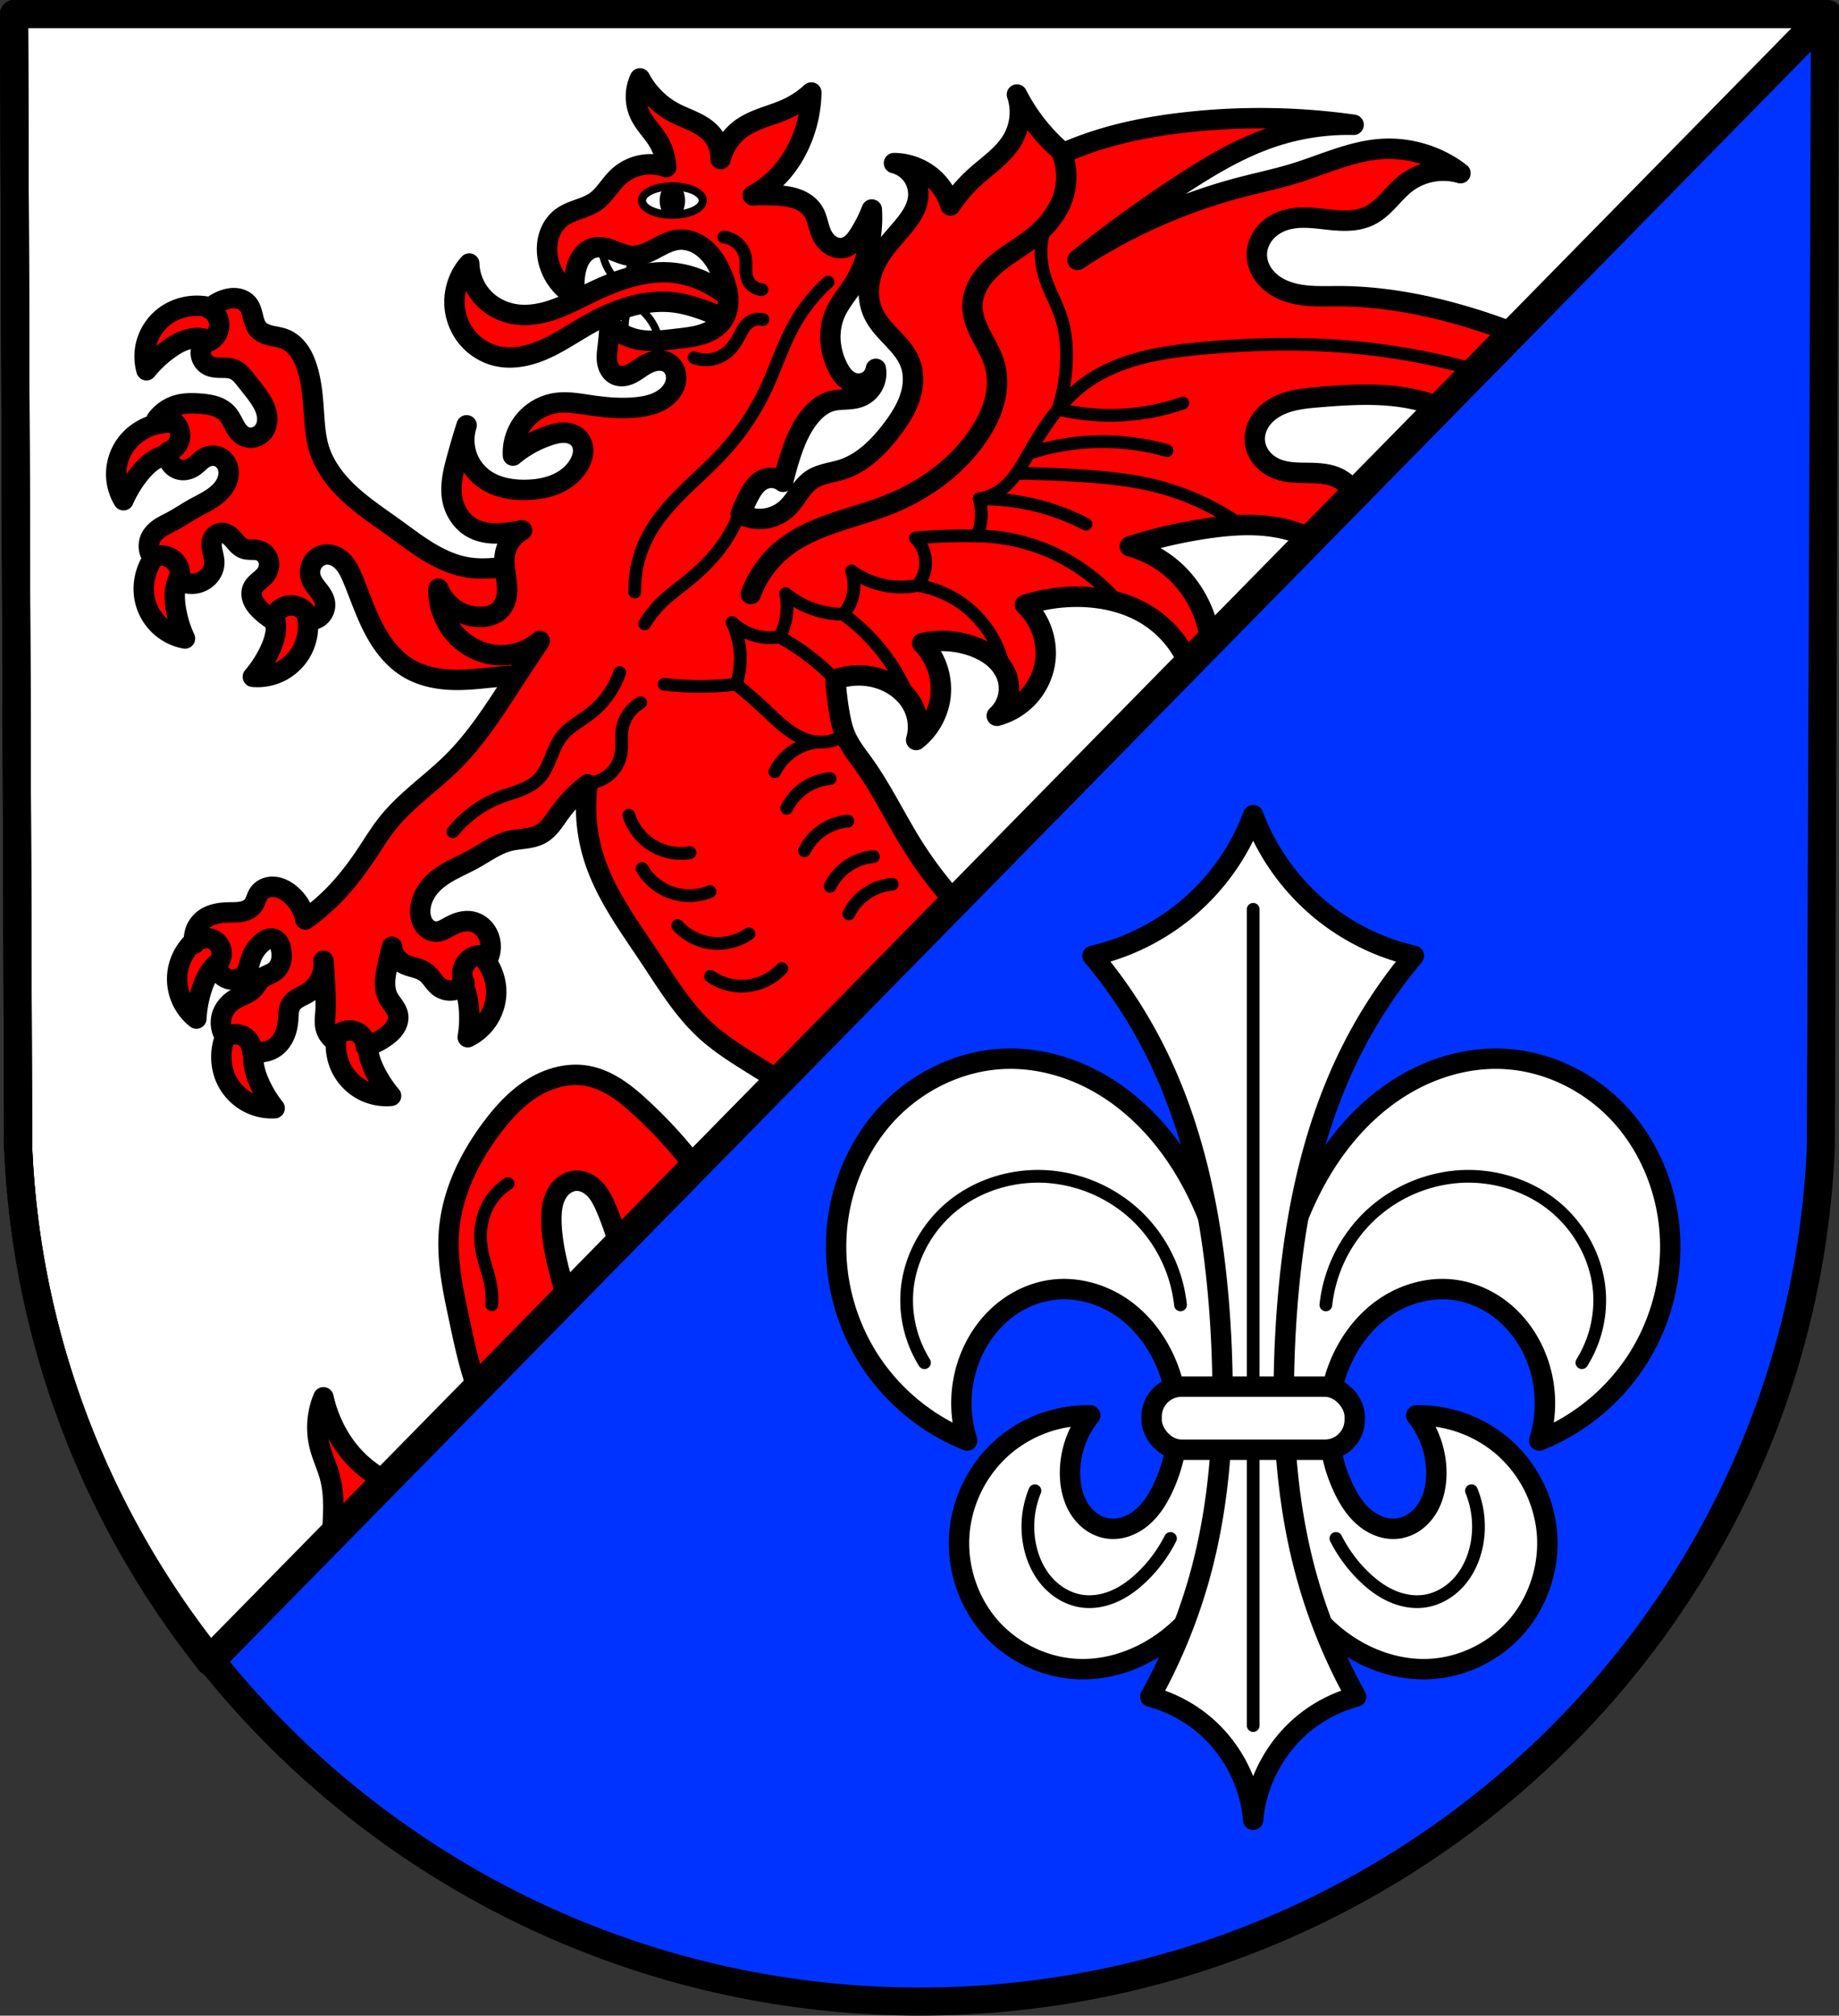
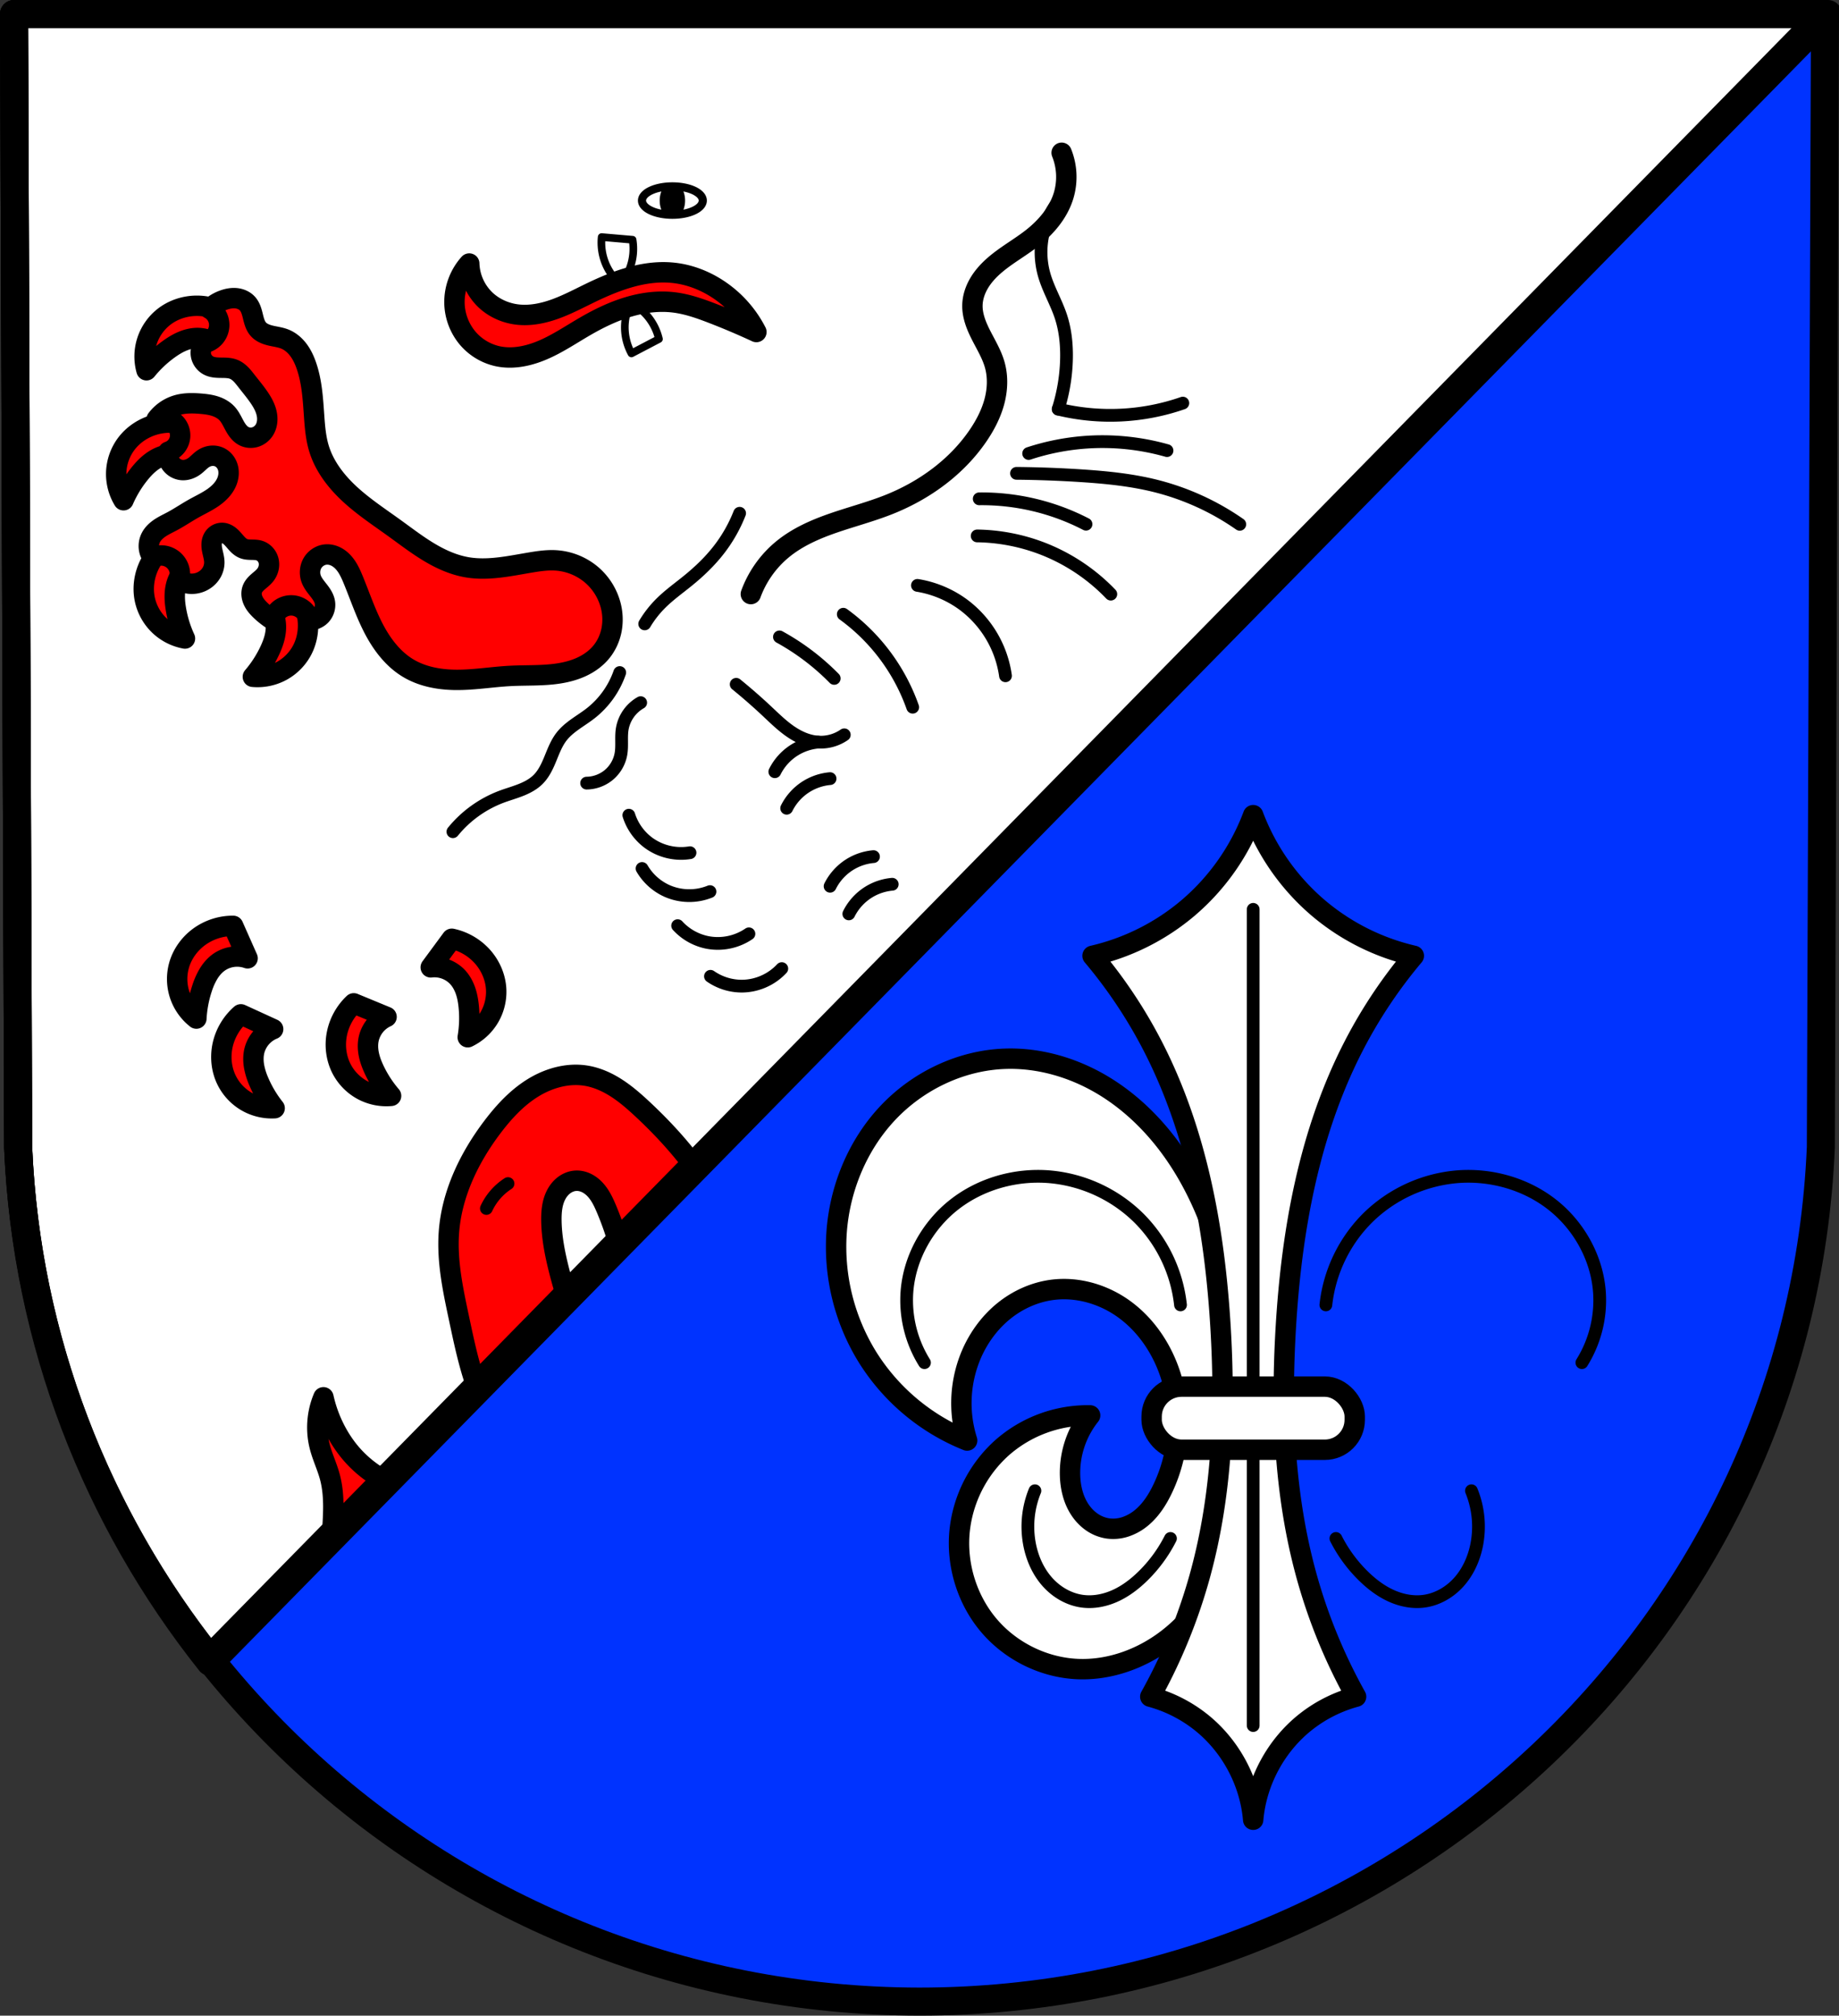
<svg xmlns="http://www.w3.org/2000/svg" width="721.64" height="790.487" viewBox="0 0 190.934 209.15">
  <rect x="0" y="0" width="190.934" height="209.15" fill="#333333" stroke="none" />
  <g transform="translate(-5.594 -11.824)">
    <path style="fill:#03f;fill-opacity:1;fill-rule:evenodd;stroke:none;stroke-width:2.91;stroke-linecap:round;stroke-linejoin:round;stroke-miterlimit:4;stroke-dasharray:none;stroke-opacity:1" d="m195.073 13.28-.43 117.58c-2.093 49.46-43.44 88.63-93.582 88.658-50.097-.06-91.46-39.246-93.582-88.658L7.05 13.28h94.01Z" />
    <path style="fill:#fff;stroke:#000;stroke-width:11;stroke-linecap:round;stroke-linejoin:round;stroke-miterlimit:4;stroke-dasharray:none;stroke-opacity:1" d="m5.5 5.5 1.625 444.398c3.252 75.719 30.888 145.081 75.215 200.813L716.14 5.5H5.5z" transform="matrix(.265 0 0 .265 5.594 11.824)" />
    <path style="fill:red;fill-opacity:1;stroke:#000;stroke-width:8;stroke-linecap:round;stroke-linejoin:round;stroke-miterlimit:4;stroke-dasharray:none;stroke-opacity:1" d="M225.496 420.877c-5.91.019-11.805 2.038-16.853 5.187-6.213 3.876-11.269 9.364-15.692 15.2-9.093 11.997-15.936 26.13-17.058 41.142-.858 11.461 1.62 22.88 4.013 34.121 1.975 9.28 3.924 18.61 7.233 27.498l35.027-35.658a189.463 189.463 0 0 1-3.123-10.908c-1.628-6.412-2.925-12.954-3.01-19.568-.043-3.368.255-6.837 1.756-9.852.75-1.508 1.8-2.88 3.135-3.906 1.335-1.027 2.961-1.699 4.642-1.797 1.454-.085 2.918.258 4.227.894 1.31.637 2.466 1.56 3.451 2.631 1.97 2.144 3.233 4.832 4.365 7.514a119.97 119.97 0 0 1 4.961 14.22l29.834-30.368c-6.115-8.306-13.2-15.963-20.746-22.989-3.175-2.957-6.456-5.83-10.103-8.181-3.648-2.35-7.691-4.172-11.975-4.864a25.082 25.082 0 0 0-4.084-.316zm-98.775 126.258c-2.543 5.969-3.081 12.772-1.506 19.066 1.027 4.107 2.91 7.954 4.014 12.041 2.092 7.755 1.283 15.86.783 23.938l21.623-22.012c-5.713-2.915-10.841-6.976-14.88-11.961-2.37-2.927-4.379-6.143-6.02-9.533a52.735 52.735 0 0 1-4.014-11.54z" transform="matrix(.265 0 0 .265 5.594 11.824)" />
    <path style="fill:none;fill-rule:evenodd;stroke:#000;stroke-width:2.91;stroke-linecap:round;stroke-linejoin:round;stroke-miterlimit:4;stroke-dasharray:none;stroke-opacity:1" d="m195.073 13.28-.43 117.58c-2.093 49.46-43.44 88.63-93.582 88.658-50.097-.06-91.46-39.246-93.582-88.658L7.05 13.28h94.01Z" />
-     <path transform="translate(211.157)" style="fill:none;stroke:#000;stroke-width:1.323;stroke-linecap:round;stroke-linejoin:round;stroke-miterlimit:4;stroke-dasharray:none;stroke-opacity:1" d="M-152.818 134.638a6.171 6.171 0 0 0-2.246 2.582c-.641 1.389-.741 2.99-.449 4.491.23 1.177.689 2.3.898 3.48.119.666.157 1.347.113 2.021" />
+     <path transform="translate(211.157)" style="fill:none;stroke:#000;stroke-width:1.323;stroke-linecap:round;stroke-linejoin:round;stroke-miterlimit:4;stroke-dasharray:none;stroke-opacity:1" d="M-152.818 134.638a6.171 6.171 0 0 0-2.246 2.582" />
    <path style="fill:red;stroke:#000;stroke-width:2.117;stroke-linecap:round;stroke-linejoin:round;stroke-miterlimit:4;stroke-dasharray:none;stroke-opacity:1;fill-opacity:1" d="M26.078 43.552c-1.244-.009-2.495.39-3.474 1.158a5.258 5.258 0 0 0-1.743 2.492 5.257 5.257 0 0 0-.058 3.04 12.038 12.038 0 0 1 2.315-2.187c.455-.327.935-.624 1.453-.836.517-.213 1.076-.34 1.636-.322a3.3 3.3 0 0 1 2.573 1.416l.772-3.603a5.968 5.968 0 0 0-3.474-1.158zm-2.985 12.123a5.891 5.891 0 0 0-1.378.199c-1.2.323-2.3 1.043-3.038 2.044a5.258 5.258 0 0 0-1.014 2.867 5.258 5.258 0 0 0 .756 2.945c.425-.976.98-1.896 1.647-2.726.35-.437.734-.85 1.176-1.194.442-.343.947-.615 1.49-.747a3.3 3.3 0 0 1 2.859.677l-.219-3.678a5.957 5.957 0 0 0-2.279-.387zm.605 12.11a5.968 5.968 0 0 0-2.573 2.606c-.557 1.112-.751 2.412-.495 3.629a5.258 5.258 0 0 0 1.467 2.664 5.257 5.257 0 0 0 2.701 1.395 12.04 12.04 0 0 1-.939-3.044c-.093-.552-.147-1.114-.11-1.672.038-.559.17-1.116.435-1.61a3.3 3.3 0 0 1 2.406-1.683zm12.015 4.663-3.405 1.408a3.3 3.3 0 0 1 1.856 2.277c.119.547.095 1.119-.021 1.666-.116.548-.322 1.074-.562 1.58a12.042 12.042 0 0 1-1.734 2.672 5.259 5.259 0 0 0 2.98-.606 5.258 5.258 0 0 0 2.138-2.163c.578-1.101.745-2.404.512-3.626a5.967 5.967 0 0 0-1.764-3.208zm-5.907 35.447a5.97 5.97 0 0 0-3.49 1.106c-1.012.725-1.79 1.783-2.13 2.98a5.259 5.259 0 0 0 .056 3.04 5.259 5.259 0 0 0 1.741 2.494c.056-1.064.254-2.12.587-3.131a7.183 7.183 0 0 1 .683-1.531c.293-.477.67-.908 1.133-1.222a3.3 3.3 0 0 1 2.914-.369zm22.696 1.339-2.187 2.965a3.3 3.3 0 0 1 2.765.989c.385.407.66.91.844 1.438.184.529.28 1.085.336 1.642a12.04 12.04 0 0 1-.104 3.184 5.258 5.258 0 0 0 2.238-2.06c.522-.886.773-1.929.712-2.956-.074-1.241-.604-2.443-1.435-3.368a5.968 5.968 0 0 0-3.17-1.834zm-10.179 6.7a5.967 5.967 0 0 0-1.761 3.21c-.232 1.223-.063 2.525.517 3.626a5.258 5.258 0 0 0 2.139 2.16 5.258 5.258 0 0 0 2.98.603 12.04 12.04 0 0 1-1.736-2.67c-.24-.505-.446-1.03-.563-1.579-.116-.547-.142-1.119-.023-1.666a3.3 3.3 0 0 1 1.853-2.278zm-11.719 1.142a5.968 5.968 0 0 0-1.883 3.14c-.278 1.213-.16 2.52.378 3.642a5.257 5.257 0 0 0 2.055 2.242 5.258 5.258 0 0 0 2.955.716 12.038 12.038 0 0 1-1.633-2.735 7.181 7.181 0 0 1-.502-1.599c-.095-.551-.099-1.124.04-1.666a3.3 3.3 0 0 1 1.94-2.206z" />
    <path transform="translate(211.157)" style="fill:red;stroke:#000;stroke-width:2.117;stroke-linecap:round;stroke-linejoin:round;stroke-miterlimit:4;stroke-dasharray:none;stroke-opacity:1;fill-opacity:1" d="M-150.387 70.175c-2.223.368-4.486.893-6.707.508-1.417-.246-2.75-.855-3.98-1.6-1.23-.743-2.372-1.624-3.54-2.465-1.565-1.128-3.185-2.194-4.606-3.5-1.42-1.305-2.65-2.886-3.218-4.73-.332-1.084-.428-2.224-.508-3.354-.126-1.783-.224-3.596-.813-5.284-.2-.575-.459-1.134-.825-1.62-.366-.486-.845-.897-1.41-1.124-.46-.184-.959-.241-1.44-.353-.483-.112-.974-.293-1.304-.663-.321-.36-.447-.85-.562-1.32-.114-.469-.238-.958-.556-1.322-.288-.33-.714-.52-1.148-.573-.434-.052-.876.025-1.29.167a4.262 4.262 0 0 0-1.525.914c.311.165.575.417.754.72.178.303.27.656.263 1.008a1.925 1.925 0 0 1-.442 1.181c-.275.33-.663.562-1.083.648a1.52 1.52 0 0 0-.372 1.268c.079.45.375.857.779 1.069.398.21.865.229 1.314.233.45.005.912.002 1.328.173.28.116.524.307.737.523.213.216.397.458.584.697.447.57.915 1.127 1.32 1.727.337.497.633 1.033.76 1.62.129.585.074 1.23-.251 1.734-.22.342-.561.607-.95.723-.39.116-.826.079-1.184-.114-.432-.232-.721-.66-.956-1.09-.235-.43-.44-.886-.772-1.247-.338-.367-.793-.613-1.27-.764-.475-.15-.975-.211-1.473-.252-.825-.067-1.67-.08-2.463.154a4.101 4.101 0 0 0-2.11 1.472 1.794 1.794 0 0 1 1.733.23 1.794 1.794 0 0 1 .706 1.599 1.797 1.797 0 0 1-.383.944c-.215.268-.51.473-.836.58a1.6 1.6 0 0 0 .276 1.275 1.6 1.6 0 0 0 1.142.631c.473.037.946-.144 1.325-.43.318-.24.58-.55.915-.764.255-.163.55-.266.851-.287.302-.022.61.04.876.185.406.221.696.63.811 1.077.116.448.065.93-.1 1.362-.272.713-.837 1.28-1.464 1.715-.628.435-1.325.757-1.99 1.13-.756.423-1.473.913-2.236 1.321-.423.226-.86.428-1.26.693-.4.266-.764.604-.976 1.035a1.947 1.947 0 0 0-.188 1.045c.036.356.173.703.392.987.301-.151.642-.222.978-.204.337.017.668.124.952.305.36.23.64.58.785.98.146.401.156.85.028 1.256.39.256.855.395 1.321.395.466 0 .932-.14 1.321-.395.304-.2.562-.47.741-.786a2.11 2.11 0 0 0 .275-1.043c-.002-.433-.143-.852-.225-1.277a2.587 2.587 0 0 1-.055-.646c.013-.216.067-.432.179-.617.103-.172.255-.314.433-.404.18-.09.384-.128.583-.105.226.027.439.13.622.266s.339.304.489.476c.15.172.294.349.458.507.165.157.352.296.565.377.256.098.537.108.81.113.275.005.554.007.816.09.244.078.464.226.632.42.168.192.284.43.337.68.108.5-.04 1.04-.36 1.44-.203.256-.467.454-.713.668-.247.213-.484.454-.608.756-.08.195-.108.41-.092.622.016.21.074.417.162.61.175.385.46.71.765 1.003.397.382.833.724 1.3 1.016a1.94 1.94 0 0 1 .727-1.146 1.94 1.94 0 0 1 1.305-.378c.41.033.809.202 1.118.474.308.273.526.647.61 1.05.466.02.937-.179 1.247-.528.31-.349.453-.84.378-1.3-.076-.47-.357-.877-.65-1.251-.29-.375-.606-.744-.772-1.189-.2-.535-.157-1.16.132-1.654.29-.493.822-.84 1.392-.886.346-.028.697.05 1.01.202.312.151.587.374.819.633.464.517.752 1.164 1.016 1.807.696 1.693 1.278 3.438 2.125 5.06.848 1.623 1.996 3.143 3.566 4.085 1.453.873 3.182 1.197 4.877 1.22 1.902.026 3.79-.305 5.69-.407 1.678-.09 3.37 0 5.031-.253.83-.127 1.652-.34 2.414-.693.763-.353 1.465-.85 2.006-1.492.555-.66.93-1.468 1.098-2.313a5.806 5.806 0 0 0-.082-2.565 6.26 6.26 0 0 0-2.085-3.261 6.364 6.364 0 0 0-3.605-1.413c-.85-.054-1.7.064-2.54.203z" />
    <path style="fill:#fff;stroke:#000;stroke-width:3;stroke-linecap:round;stroke-linejoin:round;stroke-miterlimit:4;stroke-dasharray:none;stroke-opacity:1" d="M235.732 92.826c-.37 3.568.18 7.229 1.58 10.531a21.419 21.419 0 0 0 5.792 7.897 21.506 21.506 0 0 0 3.685-6.318 21.572 21.572 0 0 0 1.053-11.057l-12.11-1.053zm11.372 25.715a21.428 21.428 0 0 0-2.305 9.52 21.443 21.443 0 0 0 2.6 10.326l10.769-5.637a21.575 21.575 0 0 0-5.23-9.799 21.498 21.498 0 0 0-5.834-4.41z" transform="matrix(.265 0 0 .265 5.594 11.824)" />
    <path transform="translate(211.157)" style="fill:red;stroke:#000;stroke-width:2.117;stroke-linecap:round;stroke-linejoin:round;stroke-miterlimit:4;stroke-dasharray:none;stroke-opacity:1;fill-opacity:1" d="M-156.844 39.17a5.984 5.984 0 0 0-1.533 4.18 5.872 5.872 0 0 0 1.3 3.481 5.697 5.697 0 0 0 3.158 1.952c1.597.352 3.279-.018 4.779-.67 1.5-.65 2.863-1.573 4.277-2.395 1.418-.824 2.902-1.552 4.472-2.026 1.57-.475 3.234-.69 4.861-.481 1.345.172 2.636.627 3.901 1.114a73.973 73.973 0 0 1 4.598 1.95 11.683 11.683 0 0 0-4.458-4.736c-1.237-.728-2.616-1.224-4.04-1.393-3.029-.36-6.033.76-8.777 2.09-1.194.578-2.371 1.203-3.62 1.654-1.247.45-2.585.725-3.903.574-1.24-.142-2.44-.672-3.344-1.532a5.46 5.46 0 0 1-1.671-3.762z" />
-     <path style="fill:red;fill-opacity:1;stroke:#000;stroke-width:8;stroke-linecap:round;stroke-linejoin:round;stroke-miterlimit:4;stroke-dasharray:none;stroke-opacity:1" d="M250.738 30.695c-2.115 4.42-2.115 9.797 0 14.217 1.8 3.76 4.953 6.7 7.11 10.268a22.226 22.226 0 0 1 3.158 10.265 18.537 18.537 0 0 0-10.04-.716 18.531 18.531 0 0 0-8.915 4.666c-3.119 2.956-5.187 6.985-8.688 9.478-2.022 1.44-4.4 2.276-6.738 3.111-2.338.836-4.71 1.709-6.69 3.207-2.116 1.604-3.69 3.875-4.601 6.37-.911 2.494-1.174 5.203-.926 7.847.647 6.893 4.943 13.338 11.057 16.586a25.398 25.398 0 0 1 0-9.478c.39-2.048 1.047-4.074 2.213-5.803 1.165-1.729 2.878-3.144 4.894-3.674 1.253-.33 2.58-.31 3.856-.09 1.276.22 2.512.637 3.722 1.098 2.422.922 4.842 2.04 7.43 2.15 3.236.138 6.307-1.316 9.168-2.834 2.86-1.517 5.773-3.169 8.996-3.484 2-.196 4.04.144 5.906.887 1.867.742 3.565 1.879 5.034 3.25 2.938 2.74 4.925 6.357 6.437 10.08 1.137 2.8 2.04 5.732 2.197 8.75.158 3.017-.476 6.141-2.197 8.625-1.84 2.656-4.778 4.389-7.851 5.388-3.074 1-6.317 1.339-9.526 1.721-5.79.69-11.75 1.533-17.375 0a21.301 21.301 0 0 1-9.478-5.53c-.18 2.904-.442 5.8-.79 8.688-.245 2.043-.532 4.122-.177 6.149.177 1.013.517 2.005 1.072 2.87.555.867 1.333 1.605 2.266 2.04.85.397 1.809.534 2.746.469.937-.066 1.852-.33 2.715-.702 1.724-.743 3.23-1.907 4.806-2.927 1.533-.993 3.175-1.867 4.96-2.256 1.784-.389 3.735-.252 5.308.676 1.05.619 1.89 1.57 2.422 2.666.532 1.096.76 2.334.699 3.55-.12 2.434-1.375 4.72-3.121 6.42-1.552 1.512-3.48 2.604-5.516 3.346-2.035.742-4.18 1.147-6.332 1.395-6.3.725-12.68.138-18.955-.791-4.454-.66-8.98-1.494-13.428-.79-4.762.754-9.212 3.328-12.242 7.079-3.03 3.75-4.608 8.643-4.344 13.457a43.397 43.397 0 0 1 14.217-7.899c2.019-.664 4.127-1.183 6.248-1.056 1.061.063 2.117.29 3.086.724.97.435 1.852 1.081 2.514 1.912 1.043 1.31 1.494 3.032 1.426 4.705-.069 1.673-.628 3.3-1.426 4.772-1.91 3.524-5.177 6.202-8.834 7.844-3.657 1.641-7.694 2.302-11.701 2.423-6.123.185-12.538-.979-17.375-4.738a18.85 18.85 0 0 1-6.403-9.27 18.85 18.85 0 0 1 .084-11.265 303.823 303.823 0 0 0-3.949 13.428c-1.389 5.158-2.649 10.56-1.58 15.795.936 4.582 3.784 8.832 7.899 11.056 2.25 1.217 4.8 1.813 7.353 1.989 2.553.176 5.118-.055 7.652-.409 1.46-.203 2.91-.46 4.356-.746a13.06 13.06 0 0 0-2.082 1.393 13.373 13.373 0 0 0-4.643 8.04c-.602 3.612.306 7.278.703 10.917.199 1.82.268 3.669-.043 5.473-.31 1.803-1.022 3.57-2.24 4.937-1.058 1.188-2.468 2.038-3.978 2.541-1.51.503-3.119.67-4.71.617a17.764 17.764 0 0 1-9.542-3.18 17.76 17.76 0 0 1-6.254-7.876c-.139 5.943 1.852 11.914 5.53 16.586 4.518 5.741 11.647 9.427 18.954 9.476 4.84.033 9.679-1.499 13.617-4.312.56-.4 1.096-.833 1.618-1.282a1477.15 1477.15 0 0 0-10.497 15.862c-7.2 11.052-14.33 22.3-23.693 31.591-8.207 8.145-18.03 14.684-25.273 23.696-3.204 3.986-5.844 8.386-8.688 12.637-3.548 5.303-7.432 10.398-11.847 15.005a84.838 84.838 0 0 1-11.848 10.268 17.334 17.334 0 0 0-6.319-10.268c-1.745-1.355-3.817-2.385-6.023-2.525-1.103-.07-2.225.087-3.246.51-1.021.422-1.938 1.114-2.578 2.015-.513.723-.838 1.557-1.166 2.38-.328.822-.669 1.653-1.203 2.359-.516.68-1.2 1.226-1.953 1.627-.755.4-1.578.66-2.416.824-1.677.328-3.4.276-5.108.314-1.739.039-3.485.174-5.176.584-1.69.41-3.33 1.104-4.697 2.18a9.814 9.814 0 0 0-3.101 4.242 9.817 9.817 0 0 0-.454 5.236c1.227-1.5 3.213-2.345 5.145-2.19 1.932.154 3.756 1.303 4.728 2.98a6.082 6.082 0 0 1 .74 3.962 6.08 6.08 0 0 1-1.925 3.541 6.619 6.619 0 0 0 2.371 4.344c1.33 1.084 3.106 1.612 4.809 1.4 1.702-.211 3.305-1.17 4.273-2.585 1.11-1.623 1.343-3.666 1.975-5.528.83-2.449 2.387-4.629 4.343-6.32.606-.524 1.26-1.007 1.996-1.32.738-.314 1.57-.447 2.348-.258.921.224 1.696.885 2.207 1.683.51.8.782 1.728.953 2.66.273 1.485.307 3.028-.056 4.493-.364 1.464-1.145 2.847-2.315 3.8-.825.673-1.81 1.114-2.78 1.555-.968.442-1.948.9-2.747 1.604-1.269 1.116-1.976 2.744-3.16 3.949-.852.866-1.922 1.485-3.018 2.01-1.096.525-2.232.968-3.3 1.545-2.426 1.309-4.508 3.363-5.528 5.924a9.945 9.945 0 0 0-.627 4.89 9.944 9.944 0 0 0 1.81 4.586 6.451 6.451 0 0 1 3.055-1.232 6.45 6.45 0 0 1 3.264.443 6.46 6.46 0 0 1 2.871 2.363 6.465 6.465 0 0 1 1.078 3.56 9.912 9.912 0 0 0 4.944.442 9.92 9.92 0 0 0 4.535-2.021c1.564-1.25 2.72-2.962 3.474-4.817.754-1.854 1.12-3.849 1.264-5.845.073-1.016.091-2.037.232-3.045.141-1.009.411-2.016.952-2.88.686-1.095 1.765-1.891 2.89-2.528 1.126-.638 2.324-1.144 3.43-1.815a13.34 13.34 0 0 0 4.982-5.406 13.343 13.343 0 0 0 1.336-7.23c.361 4.6.624 9.21.79 13.822.07 1.974.123 3.95 0 5.922-.133 2.11-.466 4.255 0 6.318a8.437 8.437 0 0 0 3.554 5.135 6.405 6.405 0 0 1 2.52-2.998 6.404 6.404 0 0 1 3.798-.952 6.426 6.426 0 0 1 4.205 1.995 6.424 6.424 0 0 1 1.72 4.324 27.344 27.344 0 0 0 7.896-3.95c1.359-.982 2.644-2.11 3.56-3.515.916-1.405 1.44-3.12 1.18-4.777-.211-1.35-.916-2.57-1.693-3.694-.778-1.123-1.645-2.193-2.256-3.414-.873-1.74-1.186-3.723-1.16-5.67.025-1.947.375-3.875.765-5.783.569-2.785 1.226-5.55 1.973-8.293.26 2.56 1.763 4.963 3.949 6.318 2.271 1.408 5.069 1.666 7.504 2.766a9.275 9.275 0 0 1 1.975 1.184c.985.786 1.76 1.8 2.537 2.795.776.994 1.575 1.992 2.595 2.734a7.144 7.144 0 0 0 5.266 1.26 7.14 7.14 0 0 0 4.607-2.84 7.404 7.404 0 0 1-.914-3.555c0-1.236.318-2.47.914-3.553a7.447 7.447 0 0 1 4.121-3.433 7.448 7.448 0 0 1 5.358.273c.819-2.125.958-4.506.394-6.713-.437-1.712-1.3-3.325-2.533-4.591-1.233-1.267-2.84-2.18-4.576-2.518-1.487-.29-3.036-.16-4.502.227-1.465.386-2.854 1.023-4.185 1.748-.814.443-1.612.92-2.457 1.298-.846.379-1.75.657-2.676.676a5.405 5.405 0 0 1-2.79-.736 6.492 6.492 0 0 1-2.107-1.988c-1.093-1.612-1.489-3.622-1.422-5.569.12-3.487 1.665-6.839 3.95-9.476 2.202-2.543 5.045-4.451 7.996-6.067 2.95-1.615 6.04-2.969 8.984-4.595 4.656-2.572 9.046-5.866 14.217-7.11 2.046-.492 4.154-.645 6.236-.947 2.082-.302 4.183-.767 6.006-1.816 1.548-.892 2.84-2.174 3.965-3.561s2.1-2.888 3.142-4.338a55.546 55.546 0 0 1 11.057-11.451 66.406 66.406 0 0 0 2.37 28.432c4.482 14.466 13.728 26.878 22.114 39.49 6.622 9.958 12.907 20.35 21.721 28.433 6.066 5.563 13.153 9.866 20.139 14.217 3.033 1.89 6.054 3.798 9.066 5.719l68.803-70.041a159.291 159.291 0 0 1-17.055-22.557c-6.502-10.424-11.801-21.603-18.955-31.591-2.557-3.57-5.37-7.024-7.107-11.057-1.19-2.763-1.842-5.728-2.37-8.69-.79-4.439-1.318-8.924-1.58-13.425 5.804-2.121 12.357-2.121 18.16 0 5.457 1.994 10.317 5.976 12.643 11.298a18.362 18.362 0 0 1 .79 12.395c5.126-4.04 8.6-10.118 9.478-16.586 1.044-7.69-1.66-15.8-7.11-21.324a35.728 35.728 0 0 1 20.215 1.344c2.846 1.057 5.575 2.496 7.883 4.468 2.309 1.973 4.186 4.498 5.15 7.377a14.45 14.45 0 0 1 .27 8.225 14.45 14.45 0 0 1-4.295 7.02 25.74 25.74 0 0 0 12.733-7.772 25.737 25.737 0 0 0 6.224-13.555c1.09-8.06-1.95-16.567-7.898-22.113a66.975 66.975 0 0 1 21.324-3.16c9.715.145 19.555 2.514 27.643 7.898a41.363 41.363 0 0 1 14.295 16.46c.356.744.681 1.504.992 2.269l8.425-8.578c-.464-4.296-1.519-8.526-3.177-12.52-2.485-5.984-6.255-11.446-11.057-15.797a42.366 42.366 0 0 0-17.377-9.476 186.318 186.318 0 0 1 30.803-7.11c12.155-1.735 24.933-2.192 36.332 2.371a41.393 41.393 0 0 1 4.275 2.016l17.188-17.496c-1.808-2.805-4.24-5.222-7.246-6.635-3.511-1.65-7.51-1.84-11.389-1.894-3.879-.055-7.843-.017-11.516-1.266-2.43-.827-4.685-2.225-6.394-4.14-1.71-1.917-2.854-4.36-3.084-6.917-.256-2.848.63-5.74 2.232-8.109 1.602-2.369 3.885-4.231 6.414-5.564 5.06-2.667 10.928-3.234 16.627-3.702 14.287-1.172 28.996-1.99 42.65 2.37a56.966 56.966 0 0 1 5.065 1.898l28.758-29.277a240.131 240.131 0 0 0-21.977-7.373c-15.17-4.276-30.836-7.06-46.597-7.108-4.498-.014-9.013.193-13.483-.308-4.47-.502-8.96-1.763-12.582-4.432-1.872-1.38-3.486-3.128-4.615-5.162-1.128-2.035-1.761-4.358-1.703-6.684.08-3.2 1.48-6.309 3.658-8.656 2.177-2.348 5.094-3.954 8.19-4.772 5.283-1.395 10.86-.553 16.295.024 2.717.288 5.452.508 8.18.342 2.727-.167 5.46-.73 7.907-1.944 2.853-1.414 5.211-3.648 7.407-5.955 2.195-2.306 4.291-4.736 6.81-6.683 5.94-4.593 14.134-6.108 21.324-3.948-8.67-6.738-19.844-10.177-30.802-9.478-11.766.75-22.698 5.994-33.961 9.478-7.016 2.171-14.221 3.669-21.326 5.528a217.087 217.087 0 0 0-63.973 28.433 526.229 526.229 0 0 1 40.28-29.222c11.456-7.511 23.33-14.633 36.33-18.955a93.517 93.517 0 0 1 31.593-4.74 260.916 260.916 0 0 0-67.135-.79c-10.68 1.26-21.304 3.188-31.591 6.319a139.002 139.002 0 0 0-15.006 5.529 74.567 74.567 0 0 1-18.166-22.904c1.944 5.667 1.354 12.151-1.58 17.375-1.742 3.1-4.232 5.719-6.885 8.088-2.653 2.369-5.492 4.522-8.121 6.918a59.33 59.33 0 0 0-9.477 11.058 23.317 23.317 0 0 0-6.318-10.267c-4.224-3.984-9.99-6.29-15.797-6.319a12.636 12.636 0 0 1 7.254 4.938 12.636 12.636 0 0 1 2.224 8.488c-.213 2.08-.948 4.083-1.947 5.92-1 1.836-2.26 3.516-3.582 5.137-3.2 3.922-6.798 7.553-9.478 11.847-2.123 3.4-3.643 7.21-4.153 11.186-.51 3.975.022 8.119 1.783 11.719 1.746 3.567 4.592 6.453 7.327 9.334 2.734 2.88 5.464 5.914 6.89 9.62 1.69 4.396 1.363 9.383-.144 13.844-1.507 4.462-4.12 8.468-6.963 12.221-5.175 6.83-11.57 13.235-19.746 15.795-1.997.625-4.06 1.007-6.084 1.54-2.024.531-4.037 1.227-5.764 2.41-2.011 1.377-3.536 3.343-4.947 5.331-1.411 1.988-2.76 4.05-4.53 5.727a15.703 15.703 0 0 1-8.697 4.137 15.707 15.707 0 0 1-9.468-1.768 59.573 59.573 0 0 1 3.16-7.11c.662-1.26 1.374-2.502 2.267-3.61.894-1.11 1.979-2.086 3.26-2.708a7.622 7.622 0 0 1 4.06-.72 7.626 7.626 0 0 1 3.838 1.511c.697-2.92 1.487-5.818 2.37-8.687 1.811-5.888 4.07-11.76 7.898-16.586 2.263-2.854 5.173-5.363 8.688-6.319 1.802-.49 3.687-.554 5.552-.66 1.865-.105 3.759-.26 5.506-.92a10.086 10.086 0 0 0 5.149-4.392 10.087 10.087 0 0 0 1.17-6.666 6.947 6.947 0 0 1-3.092 4.732 6.95 6.95 0 0 1-5.598.797c-1.473-.43-2.77-1.35-3.809-2.478-1.038-1.13-1.832-2.464-2.51-3.84-1.621-3.298-2.611-6.916-2.784-10.586-.174-3.67.48-7.391 1.996-10.738 1.81-3.998 4.766-7.348 7.107-11.06 2.017-3.195 3.58-6.668 4.74-10.265a51.396 51.396 0 0 0 2.37-18.957 56.403 56.403 0 0 1-4.739 9.479c-.762 1.221-1.58 2.423-2.611 3.427-1.032 1.005-2.297 1.811-3.707 2.102-1.819.375-3.76-.148-5.283-1.209-1.524-1.061-2.654-2.623-3.407-4.32-1.252-2.825-1.53-6.061-3.158-8.688-1.42-2.292-3.765-3.906-6.289-4.855-2.524-.95-5.237-1.286-7.928-1.463a72.036 72.036 0 0 0-9.478 0 40.3 40.3 0 0 0 10.267-7.899c3.26-3.476 5.89-7.525 7.899-11.847a51.118 51.118 0 0 0 4.738-20.535 36.822 36.822 0 0 1-9.476 6.318c-6.015 2.776-12.838 3.963-18.166 7.898a21.16 21.16 0 0 0-7.899 11.848c.114-3.763-1.343-7.55-3.95-10.267-1.887-1.969-4.299-3.353-6.769-4.51-2.47-1.157-5.033-2.117-7.445-3.389a32.35 32.35 0 0 1-13.428-13.426z" transform="matrix(.265 0 0 .265 5.594 11.824)" />
    <path style="fill:none;stroke:#000;stroke-width:2.91;stroke-linecap:round;stroke-linejoin:round;stroke-miterlimit:4;stroke-dasharray:none;stroke-opacity:1" d="m7.05 13.28.43 117.58c.86 20.033 8.172 38.386 19.9 53.131L195.073 13.28H101.06Z" />
    <path d="M-104.378 161.297a21.769 21.769 0 0 1-10.312-8.599 21.769 21.769 0 0 1-3.239-13.03c.332-4.563 2.18-9.035 5.318-12.364 3.138-3.329 7.57-5.455 12.142-5.618 3.562-.127 7.123.916 10.18 2.746 3.059 1.83 5.625 4.425 7.624 7.375 3.998 5.9 5.698 13.05 6.692 20.108 1.034 7.336 1.338 15.074-1.563 21.89-1.322 3.106-3.316 5.963-5.98 8.034-2.664 2.071-6.024 3.315-9.395 3.172-3.515-.15-6.93-1.839-9.208-4.52-2.277-2.682-3.39-6.312-3.04-9.813a13.458 13.458 0 0 1 4.426-8.65 13.458 13.458 0 0 1 9.125-3.337 9.592 9.592 0 0 0-2.085 6.254c.04 1.217.326 2.448.985 3.471.33.512.75.967 1.248 1.318a3.96 3.96 0 0 0 1.676.684 4.049 4.049 0 0 0 1.876-.179 5.151 5.151 0 0 0 1.645-.933c.976-.81 1.669-1.912 2.212-3.058 1.837-3.876 2.062-8.505.521-12.508-.933-2.425-2.51-4.626-4.628-6.131-2.117-1.505-4.783-2.278-7.36-1.948-1.827.235-3.572 1.013-5.01 2.166-1.438 1.152-2.57 2.67-3.328 4.349a12.88 12.88 0 0 0-.522 9.12z" style="fill:#fff;stroke:#000;stroke-width:2.117;stroke-linecap:round;stroke-linejoin:round;stroke-miterlimit:4;stroke-dasharray:none;stroke-opacity:1" transform="translate(210.385)" />
    <path d="M-108.808 153.218a12.24 12.24 0 0 1-1.824-7.296c.247-3.533 2.109-6.897 4.892-9.087 2.783-2.19 6.434-3.206 9.962-2.9a15.06 15.06 0 0 1 9.162 4.212 15.06 15.06 0 0 1 4.39 9.078M-97.341 166.509a9.845 9.845 0 0 0-.522 5.733c.292 1.379.895 2.706 1.838 3.753.942 1.048 2.237 1.8 3.635 1.98 1.16.15 2.35-.093 3.413-.58 1.063-.487 2.005-1.21 2.841-2.026a14.828 14.828 0 0 0 2.867-3.909" style="fill:none;stroke:#000;stroke-width:1.323;stroke-linecap:round;stroke-linejoin:round;stroke-miterlimit:4;stroke-dasharray:none;stroke-opacity:1" transform="translate(210.385)" />
    <g style="stroke:#000;stroke-opacity:1">
-       <path d="M-104.378 161.297a21.769 21.769 0 0 1-10.312-8.599 21.769 21.769 0 0 1-3.239-13.03c.332-4.563 2.18-9.035 5.318-12.364 3.138-3.329 7.57-5.455 12.142-5.618 3.562-.127 7.123.916 10.18 2.746 3.059 1.83 5.625 4.425 7.624 7.375 3.998 5.9 5.698 13.05 6.692 20.108 1.034 7.336 1.338 15.074-1.563 21.89-1.322 3.106-3.316 5.963-5.98 8.034-2.664 2.071-6.024 3.315-9.395 3.172-3.515-.15-6.93-1.839-9.208-4.52-2.277-2.682-3.39-6.312-3.04-9.813a13.458 13.458 0 0 1 4.426-8.65 13.458 13.458 0 0 1 9.125-3.337 9.592 9.592 0 0 0-2.085 6.254c.04 1.217.326 2.448.985 3.471.33.512.75.967 1.248 1.318a3.96 3.96 0 0 0 1.676.684 4.049 4.049 0 0 0 1.876-.179 5.151 5.151 0 0 0 1.645-.933c.976-.81 1.669-1.912 2.212-3.058 1.837-3.876 2.062-8.505.521-12.508-.933-2.425-2.51-4.626-4.628-6.131-2.117-1.505-4.783-2.278-7.36-1.948-1.827.235-3.572 1.013-5.01 2.166-1.438 1.152-2.57 2.67-3.328 4.349a12.88 12.88 0 0 0-.522 9.12z" style="fill:#fff;stroke:#000;stroke-width:2.117;stroke-linecap:round;stroke-linejoin:round;stroke-miterlimit:4;stroke-dasharray:none;stroke-opacity:1" transform="matrix(-1 0 0 1 61.026 0)" />
      <path d="M-108.808 153.218a12.24 12.24 0 0 1-1.824-7.296c.247-3.533 2.109-6.897 4.892-9.087 2.783-2.19 6.434-3.206 9.962-2.9a15.06 15.06 0 0 1 9.162 4.212 15.06 15.06 0 0 1 4.39 9.078M-97.341 166.509a9.845 9.845 0 0 0-.522 5.733c.292 1.379.895 2.706 1.838 3.753.942 1.048 2.237 1.8 3.635 1.98 1.16.15 2.35-.093 3.413-.58 1.063-.487 2.005-1.21 2.841-2.026a14.828 14.828 0 0 0 2.867-3.909" style="fill:none;stroke:#000;stroke-width:1.323;stroke-linecap:round;stroke-linejoin:round;stroke-miterlimit:4;stroke-dasharray:none;stroke-opacity:1" transform="matrix(-1 0 0 1 61.026 0)" />
    </g>
    <path style="fill:#fff;stroke:#000;stroke-width:2.117;stroke-linecap:round;stroke-linejoin:round;stroke-miterlimit:4;stroke-dasharray:none;stroke-opacity:1" d="M135.705 96.408a23.465 23.465 0 0 1-6.775 9.642 23.453 23.453 0 0 1-9.903 4.952 50.317 50.317 0 0 1 6.255 9.381c4.616 8.963 6.436 19.124 7.036 29.187.51 8.564.166 17.26-2.085 25.539a56.745 56.745 0 0 1-5.212 12.769 14.513 14.513 0 0 1 5.212 2.606c3.11 2.447 5.142 6.219 5.472 10.163.33-3.944 2.362-7.716 5.473-10.163a14.515 14.515 0 0 1 5.212-2.606 56.746 56.746 0 0 1-5.212-12.77c-2.252-8.278-2.595-16.974-2.085-25.538.6-10.063 2.42-20.224 7.037-29.187a50.317 50.317 0 0 1 6.254-9.381 23.453 23.453 0 0 1-9.903-4.952 23.466 23.466 0 0 1-6.776-9.642z" />
    <path style="fill:none;stroke:#000;stroke-width:1.323;stroke-linecap:round;stroke-linejoin:miter;stroke-miterlimit:4;stroke-dasharray:none;stroke-opacity:1" d="M135.706 106.18v84.694" />
    <rect style="fill:#fff;fill-opacity:1;stroke:#000;stroke-width:2.117;stroke-linecap:round;stroke-linejoin:round;stroke-miterlimit:4;stroke-dasharray:none;stroke-opacity:1" width="21.088" height="6.551" x="125.161" y="155.704" ry="3.103" />
    <path style="fill:none;stroke:#000;stroke-width:1.323;stroke-linecap:round;stroke-linejoin:round;stroke-miterlimit:4;stroke-dasharray:none;stroke-opacity:1" d="M-158.54 98.125a11.936 11.936 0 0 1 5.035-3.625c.667-.25 1.355-.441 2.018-.704.662-.262 1.307-.603 1.808-1.109.596-.6.954-1.392 1.274-2.175.321-.782.625-1.587 1.143-2.255.793-1.023 2-1.62 3.021-2.417a9.215 9.215 0 0 0 3.02-4.23M-144.655 93.084a3.692 3.692 0 0 0 2.326-.869 3.692 3.692 0 0 0 1.235-2.154c.15-.85-.005-1.73.131-2.582a3.893 3.893 0 0 1 1.918-2.745M-140.274 96.412a5.714 5.714 0 0 0 2.048 2.868 5.74 5.74 0 0 0 4.303 1.024" transform="translate(211.157)" />
    <path transform="rotate(-12.706 -9.18 -855.261)" style="fill:none;stroke:#000;stroke-width:1.323;stroke-linecap:round;stroke-linejoin:round;stroke-miterlimit:4;stroke-dasharray:none;stroke-opacity:1" d="M-140.274 96.412a5.714 5.714 0 0 0 2.048 2.868 5.74 5.74 0 0 0 4.303 1.024" />
    <path transform="rotate(-24.975 -6.282 -386.023)" style="fill:none;stroke:#000;stroke-width:1.323;stroke-linecap:round;stroke-linejoin:round;stroke-miterlimit:4;stroke-dasharray:none;stroke-opacity:1" d="M-140.274 96.412a5.714 5.714 0 0 0 2.048 2.868 5.74 5.74 0 0 0 4.303 1.024" />
    <path transform="rotate(-37.67 -5.953 -217.166)" style="fill:none;stroke:#000;stroke-width:1.323;stroke-linecap:round;stroke-linejoin:round;stroke-miterlimit:4;stroke-dasharray:none;stroke-opacity:1" d="M-140.274 96.412a5.714 5.714 0 0 0 2.048 2.868 5.74 5.74 0 0 0 4.303 1.024" />
-     <path style="fill:none;stroke:#000;stroke-width:1.323;stroke-linecap:round;stroke-linejoin:round;stroke-miterlimit:4;stroke-dasharray:none;stroke-opacity:1" d="M-122.04 100.1a5.61 5.61 0 0 1 2.048-2.254 5.6 5.6 0 0 1 2.458-.82" transform="translate(211.157)" />
    <path transform="translate(209.31 -4.409)" style="fill:none;stroke:#000;stroke-width:1.323;stroke-linecap:round;stroke-linejoin:round;stroke-miterlimit:4;stroke-dasharray:none;stroke-opacity:1" d="M-122.04 100.1a5.61 5.61 0 0 1 2.048-2.254 5.6 5.6 0 0 1 2.458-.82" />
    <path transform="translate(208.081 -8.199)" style="fill:none;stroke:#000;stroke-width:1.323;stroke-linecap:round;stroke-linejoin:round;stroke-miterlimit:4;stroke-dasharray:none;stroke-opacity:1" d="M-122.04 100.1a5.61 5.61 0 0 1 2.048-2.254 5.6 5.6 0 0 1 2.458-.82" />
    <path transform="translate(213.818 3.684)" style="fill:none;stroke:#000;stroke-width:1.323;stroke-linecap:round;stroke-linejoin:round;stroke-miterlimit:4;stroke-dasharray:none;stroke-opacity:1" d="M-122.04 100.1a5.61 5.61 0 0 1 2.048-2.254 5.6 5.6 0 0 1 2.458-.82" />
    <path transform="translate(215.764 6.552)" style="fill:none;stroke:#000;stroke-width:1.323;stroke-linecap:round;stroke-linejoin:round;stroke-miterlimit:4;stroke-dasharray:none;stroke-opacity:1" d="M-122.04 100.1a5.61 5.61 0 0 1 2.048-2.254 5.6 5.6 0 0 1 2.458-.82" />
-     <path style="fill:none;stroke:#000;stroke-width:1.323;stroke-linecap:round;stroke-linejoin:round;stroke-miterlimit:4;stroke-dasharray:none;stroke-opacity:1" d="M-139.66 73.261a11.894 11.894 0 0 1 1.23-5.531c.896-1.808 2.238-3.356 3.667-4.78 1.428-1.425 2.958-2.75 4.322-4.235a25.898 25.898 0 0 0 4.303-6.35c1.092-2.29 1.84-4.743 3.09-6.95a17.287 17.287 0 0 1 3.466-4.319M-133.511 48.936a3.5 3.5 0 0 0 1.853.169 3.5 3.5 0 0 0 1.675-.81c.5-.44.864-1.015 1.176-1.604.266-.503.515-1.04.963-1.39a1.782 1.782 0 0 1 1.496-.321M-126.454 41.88a1.735 1.735 0 0 1-.904-.32 1.735 1.735 0 0 1-.593-.75c-.143-.35-.167-.736-.169-1.114 0-.378.018-.759-.045-1.131a2.61 2.61 0 0 0-.767-1.443 2.61 2.61 0 0 0-1.479-.696M-136.612 82.83a32.834 32.834 0 0 0 7.484 0 8.606 8.606 0 0 0 .428-2.78 8.62 8.62 0 0 0-.855-3.635 5.77 5.77 0 0 0 2.138 1.283c.89.297 1.855.371 2.78.214a6.47 6.47 0 0 0 .642-4.49 9.48 9.48 0 0 0 5.987 2.138 4.58 4.58 0 0 0 1.07-2.353c.1-.716.026-1.456-.214-2.138a8.771 8.771 0 0 0 3.421 1.497 8.766 8.766 0 0 0 3.422 0c.549-.652.857-1.5.855-2.353a3.678 3.678 0 0 0-1.07-2.566 57.864 57.864 0 0 1 6.416-.214 6.115 6.115 0 0 0 .214-3.849 5.233 5.233 0 0 0 2.138-.855c1.351-.93 2.178-2.427 2.994-3.85 1.5-2.614 3.174-5.214 5.56-7.056 1.738-1.34 3.794-2.227 5.912-2.8 2.118-.574 4.306-.846 6.491-1.05 5.617-.522 11.286-.604 16.894 0 3.9.421 7.763 1.173 11.535 2.246" transform="translate(211.157)" />
    <path style="fill:none;stroke:#000;stroke-width:1.323;stroke-linecap:round;stroke-linejoin:miter;stroke-miterlimit:4;stroke-dasharray:none;stroke-opacity:1" d="M-128.773 65.083a15.282 15.282 0 0 1-2.12 3.744c-.948 1.23-2.08 2.31-3.287 3.286-.935.758-1.92 1.46-2.773 2.308-.643.64-1.207 1.36-1.673 2.139" transform="translate(211.157)" />
    <path style="fill:none;stroke:#000;stroke-width:2.117;stroke-linecap:round;stroke-linejoin:round;stroke-miterlimit:4;stroke-dasharray:none;stroke-opacity:1" d="M-127.607 73.467a10.856 10.856 0 0 1 3.287-4.64c1.548-1.273 3.42-2.09 5.315-2.742 1.895-.653 3.841-1.16 5.704-1.898 3.685-1.46 7.045-3.88 9.28-7.153.733-1.073 1.345-2.241 1.687-3.495.342-1.254.403-2.6.053-3.851-.3-1.07-.884-2.033-1.391-3.022-.508-.988-.95-2.054-.929-3.165.016-.807.281-1.598.692-2.293.41-.695.963-1.298 1.571-1.83 1.217-1.062 2.652-1.841 3.924-2.836 1.474-1.155 2.75-2.653 3.286-4.447a6.73 6.73 0 0 0-.21-4.418" transform="translate(211.157)" />
    <path style="fill:none;stroke:#000;stroke-width:1.323;stroke-linecap:round;stroke-linejoin:round;stroke-miterlimit:4;stroke-dasharray:none;stroke-opacity:1" d="M-104.108 67.433c2.26.032 4.514.459 6.63 1.255a19.668 19.668 0 0 1 7.245 4.785M-110.31 72.566c1.718.277 3.366.97 4.766 2a11.13 11.13 0 0 1 4.375 7.38M-118.008 75.56a20.22 20.22 0 0 1 7.206 9.647" transform="translate(211.157)" />
    <path style="fill:none;stroke:#000;stroke-width:1.323;stroke-linecap:round;stroke-linejoin:miter;stroke-miterlimit:4;stroke-dasharray:none;stroke-opacity:1" d="M-124.637 77.912a24.472 24.472 0 0 1 5.686 4.306M-129.128 82.83a60.89 60.89 0 0 1 3.216 2.81c.768.72 1.523 1.464 2.389 2.065.866.6 1.862 1.057 2.914 1.123.951.059 1.92-.213 2.703-.759M-100.024 60.94c2.246.02 4.491.104 6.733.25 2.6.171 5.205.43 7.733 1.064a26.546 26.546 0 0 1 8.714 3.975M-103.894 63.584a23.56 23.56 0 0 1 11.086 2.633M-95.696 54.275a22.941 22.941 0 0 0 12.94-.624M-98.762 58.88a24.579 24.579 0 0 1 5.954-1.17 24.608 24.608 0 0 1 8.41.87" transform="translate(211.157)" />
    <path style="fill:none;stroke:#000;stroke-width:1.323;stroke-linecap:round;stroke-linejoin:round;stroke-miterlimit:4;stroke-dasharray:none;stroke-opacity:1" d="M-95.128 32.095a8.61 8.61 0 0 0-2.1 3.84 8.61 8.61 0 0 0 .07 4.376c.424 1.505 1.25 2.866 1.74 4.35.48 1.458.626 3.01.58 4.543a18.782 18.782 0 0 1-.858 5.07" transform="translate(211.157)" />
    <path style="fill:#fff;stroke:#000;stroke-width:.844;stroke-linecap:round;stroke-linejoin:round;stroke-miterlimit:4;stroke-dasharray:none;stroke-opacity:1" d="M75.405 31.163a3.156 1.473 0 0 0-3.155 1.474 3.156 1.473 0 0 0 3.155 1.472 3.156 1.473 0 0 0 3.156-1.472 3.156 1.473 0 0 0-3.156-1.474zm0 .017a.896 1.457 0 0 1 .896 1.457.896 1.457 0 0 1-.896 1.457.896 1.457 0 0 1-.896-1.457.896 1.457 0 0 1 .896-1.457z" />
    <path style="fill:#000;stroke:#000;stroke-width:.265px;stroke-linecap:butt;stroke-linejoin:miter;stroke-opacity:1" d="M75.018 31.24a3.06 3.06 0 0 0-.377.932 2.808 2.808 0 0 0-.02 1.151c.023.116.054.23.104.337a.77.77 0 0 0 .213.279.623.623 0 0 0 .675.06.809.809 0 0 0 .312-.328c.074-.134.121-.28.165-.427.088-.3.163-.605.218-.913.028-.157.05-.317.03-.476a.636.636 0 0 0-.209-.417.65.65 0 0 0-.274-.124c-.099-.022-.2-.028-.301-.035a33.796 33.796 0 0 1-.536-.04z" />
  </g>
</svg>